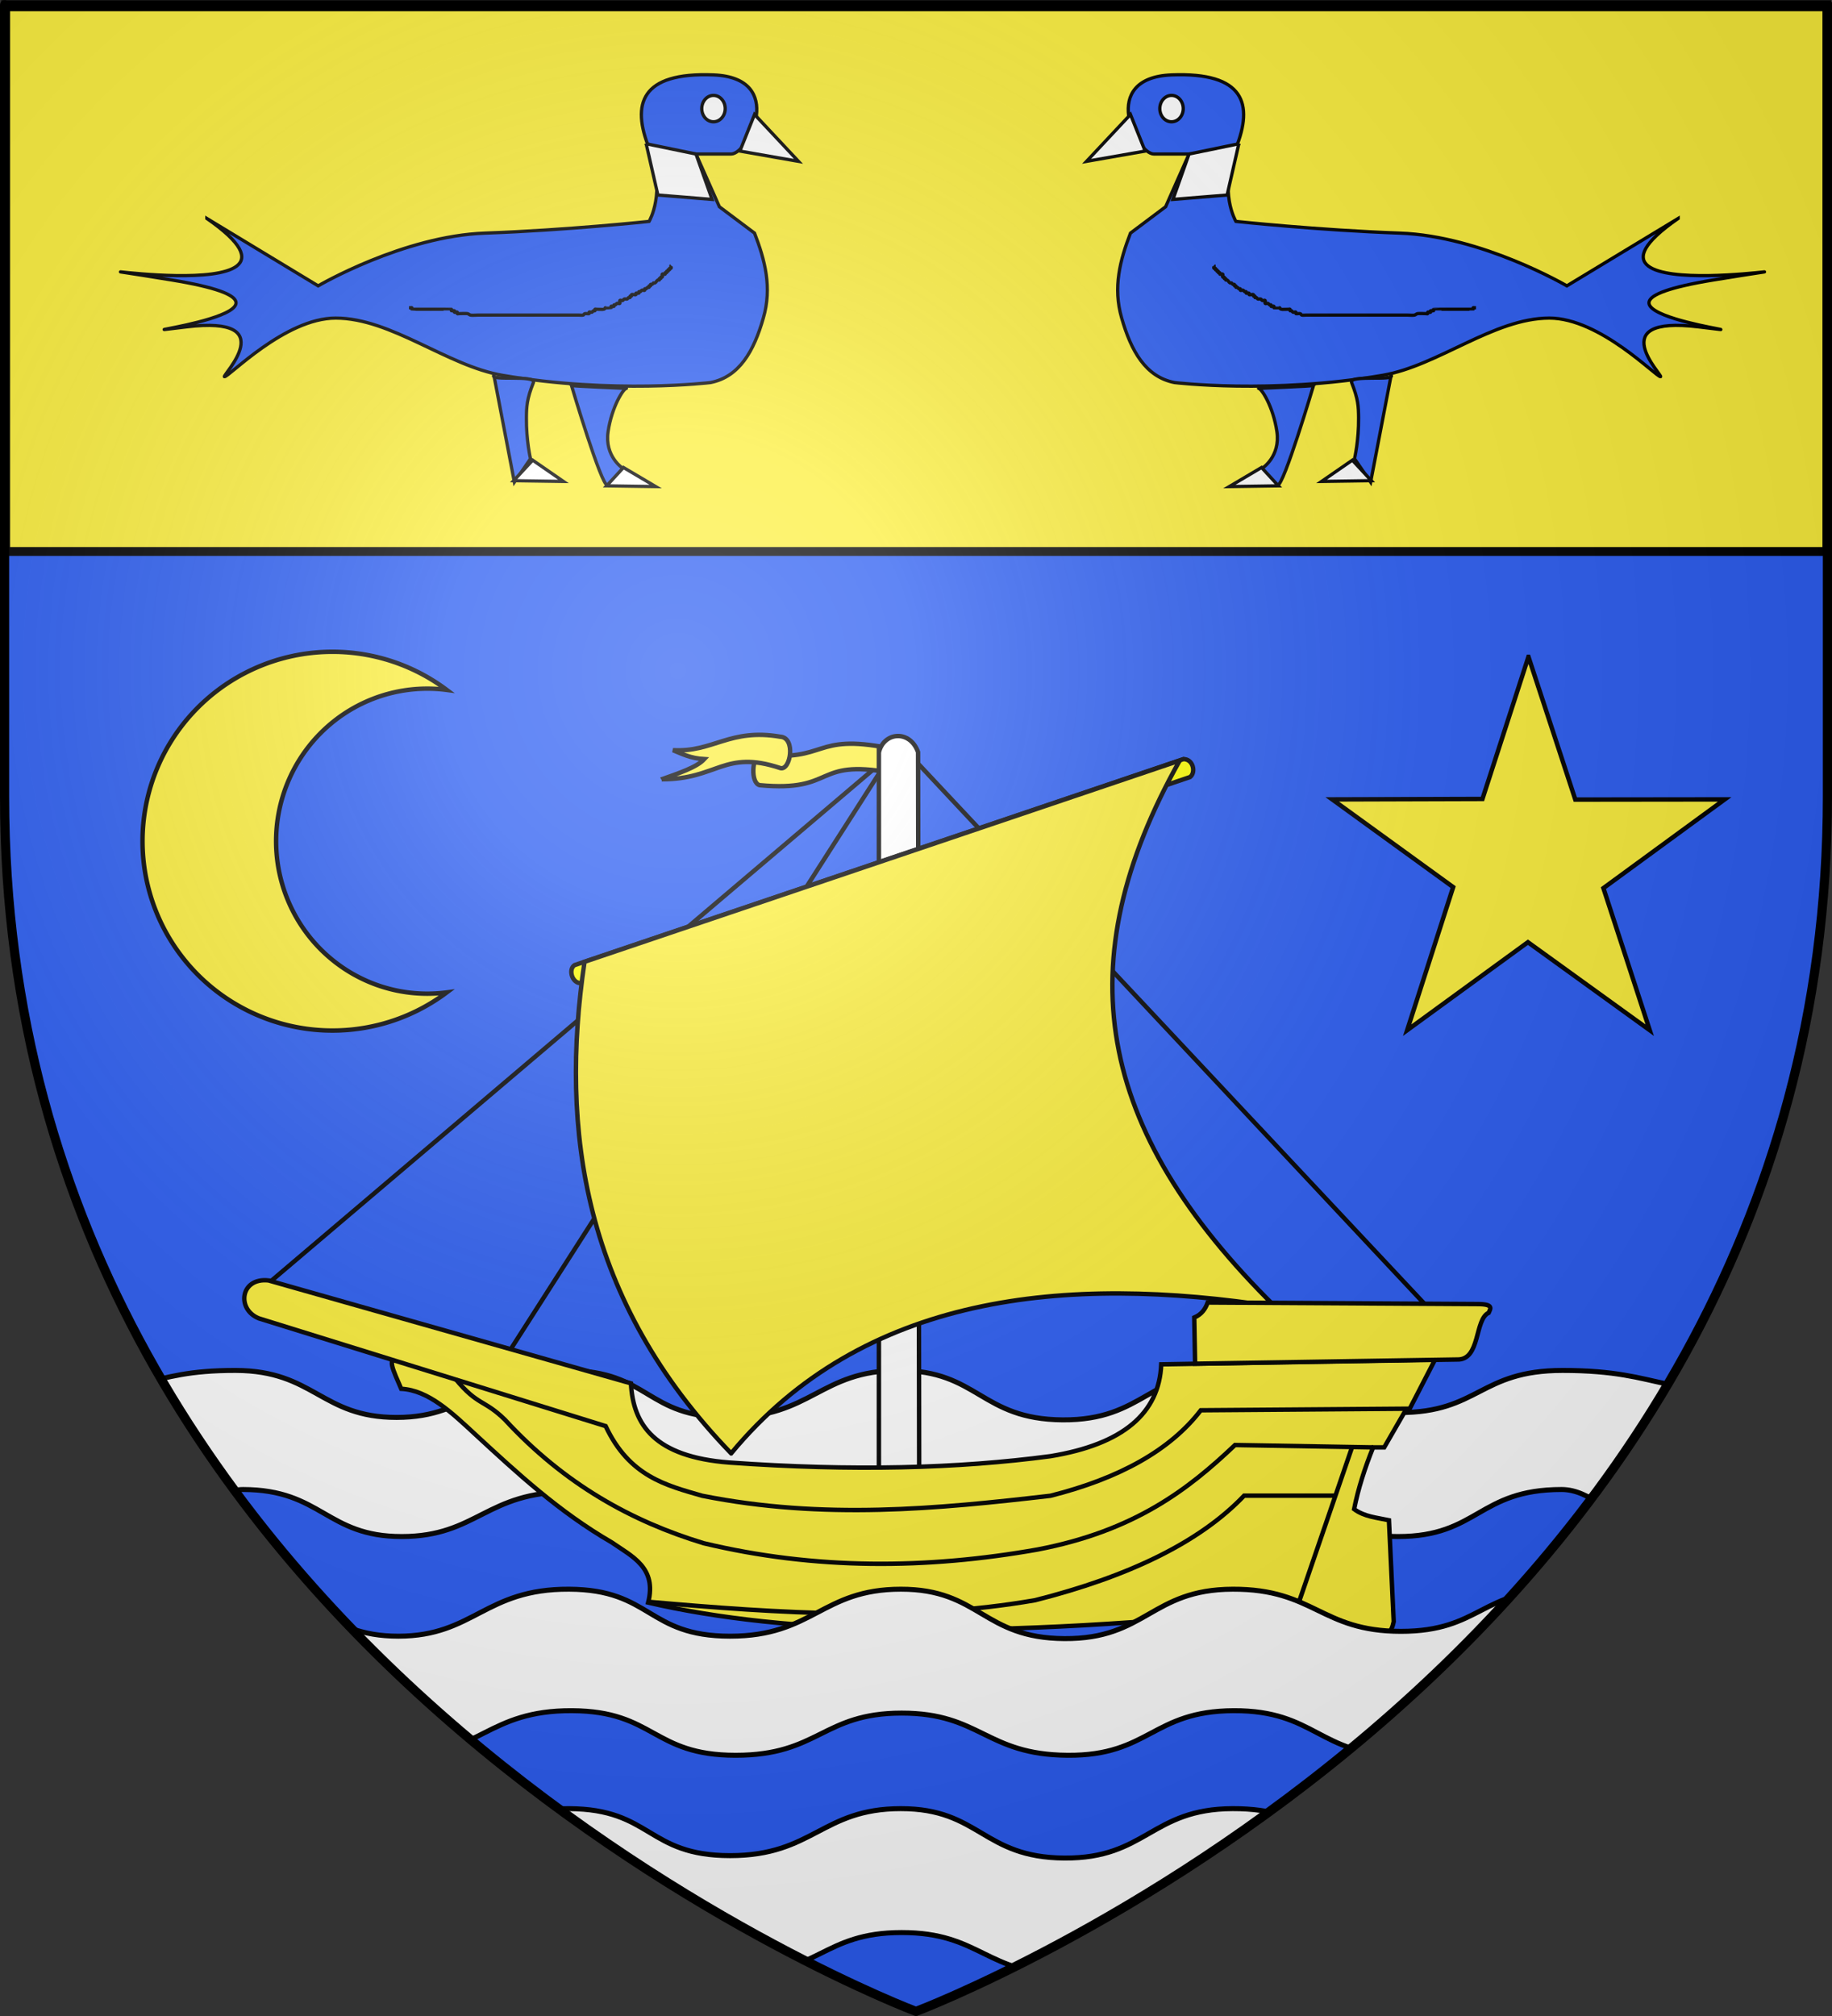
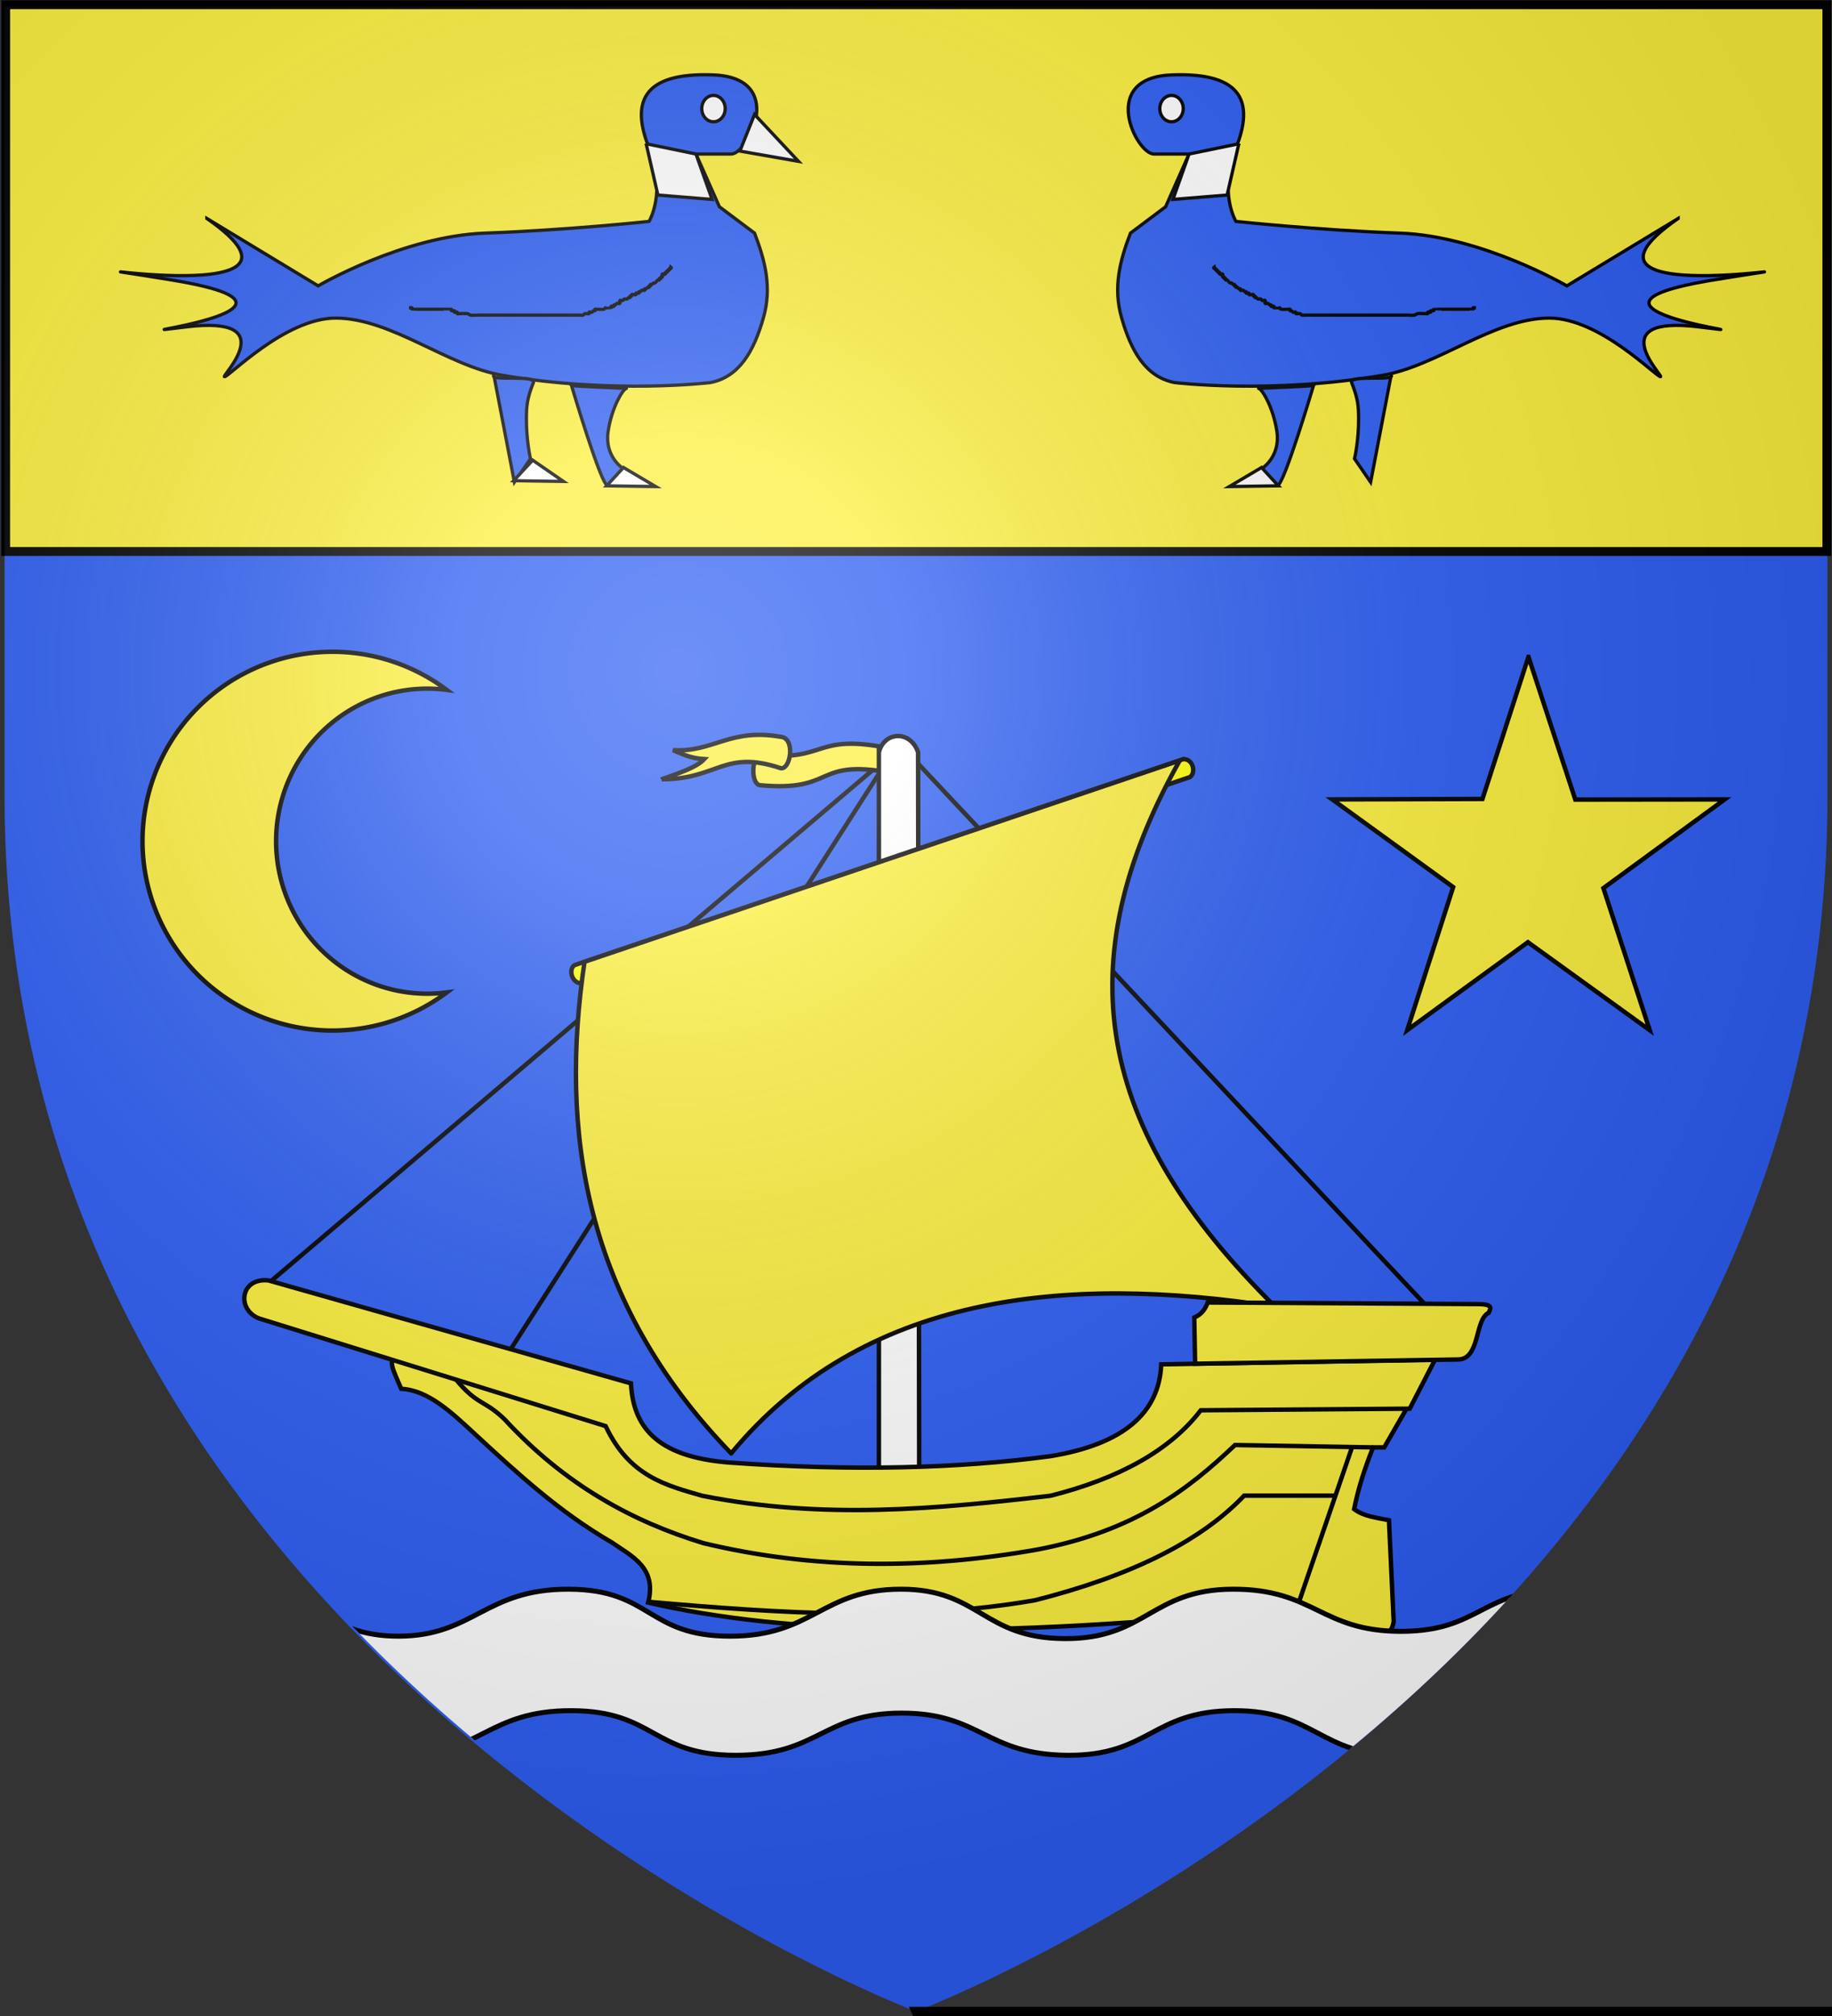
<svg xmlns="http://www.w3.org/2000/svg" xmlns:xlink="http://www.w3.org/1999/xlink" version="1.0" width="600" height="660" id="svg2">
  <rect width="100%" height="100%" fill="#333333" stroke="none" />
  <desc id="desc4">Flag of Canton of Valais (Wallis)</desc>
  <defs id="defs6">
    <linearGradient id="linearGradient2893">
      <stop id="stop2895" style="stop-color:#ffffff;stop-opacity:0.314" offset="0" />
      <stop id="stop2897" style="stop-color:#ffffff;stop-opacity:0.251" offset="0.19" />
      <stop id="stop2901" style="stop-color:#6b6b6b;stop-opacity:0.125" offset="0.6" />
      <stop id="stop2899" style="stop-color:#000000;stop-opacity:0.125" offset="1" />
    </linearGradient>
    <linearGradient id="linearGradient2885">
      <stop id="stop2887" style="stop-color:#ffffff;stop-opacity:1" offset="0" />
      <stop id="stop2891" style="stop-color:#ffffff;stop-opacity:1" offset="0.229" />
      <stop id="stop2889" style="stop-color:#000000;stop-opacity:1" offset="1" />
    </linearGradient>
    <linearGradient id="linearGradient2955">
      <stop id="stop2867" style="stop-color:#fd0000;stop-opacity:1" offset="0" />
      <stop id="stop2873" style="stop-color:#e77275;stop-opacity:0.659" offset="0.5" />
      <stop id="stop2959" style="stop-color:#000000;stop-opacity:0.323" offset="1" />
    </linearGradient>
    <radialGradient cx="225.524" cy="218.901" r="300" fx="225.524" fy="218.901" id="radialGradient2961" xlink:href="#linearGradient2955" gradientUnits="userSpaceOnUse" gradientTransform="matrix(-4.167939e-4,2.183,-1.884,-3.599562e-4,615.597,-289.121)" />
    <polygon points="0.588,0.809 -0.951,-0.309 0.951,-0.309 -0.588,0.809 0,-1 0,-1 " transform="scale(53,53)" id="star" />
    <clipPath id="clip">
      <path d="m 0,-200 0,800 300,0 0,-800 -300,0 z" id="path10" />
    </clipPath>
    <radialGradient cx="225.524" cy="218.901" r="300" fx="225.524" fy="218.901" id="radialGradient1911" xlink:href="#linearGradient2955" gradientUnits="userSpaceOnUse" gradientTransform="matrix(-4.167939e-4,2.183,-1.884,-3.599562e-4,615.597,-289.121)" />
    <radialGradient cx="225.524" cy="218.901" r="300" fx="225.524" fy="218.901" id="radialGradient2865" xlink:href="#linearGradient2955" gradientUnits="userSpaceOnUse" gradientTransform="matrix(0,1.749,-1.593,-1.049767e-7,551.788,-191.29)" />
    <radialGradient cx="225.524" cy="218.901" r="300" fx="225.524" fy="218.901" id="radialGradient2871" xlink:href="#linearGradient2955" gradientUnits="userSpaceOnUse" gradientTransform="matrix(0,1.386,-1.323,-5.741131e-8,-158.082,-109.541)" />
    <radialGradient cx="221.445" cy="226.331" r="300" fx="221.445" fy="226.331" id="radialGradient3163" xlink:href="#linearGradient2893" gradientUnits="userSpaceOnUse" gradientTransform="matrix(1.353,0,0,1.349,-77.629,-85.747)" />
    <clipPath id="clipPath3812">
      <path d="m 298.5,660 c 0,0 298.5,-112.32 298.5,-397.772 0,-285.452 0,-258.552 0,-258.552 L 0,3.676 0,262.228 C 0,547.68 298.5,660 298.5,660 z" id="path3814" style="fill:#2b5df2;fill-opacity:1;fill-rule:evenodd;stroke:none;display:inline" />
    </clipPath>
    <clipPath id="clipPath3812-4">
      <path d="m 298.5,660 c 0,0 298.5,-112.32 298.5,-397.772 0,-285.452 0,-258.552 0,-258.552 L 0,3.676 0,262.228 C 0,547.68 298.5,660 298.5,660 z" id="path3814-0" style="fill:#2b5df2;fill-opacity:1;fill-rule:evenodd;stroke:none;display:inline" />
    </clipPath>
    <clipPath id="clipPath3812-8">
      <path d="m 298.5,660 c 0,0 298.5,-112.32 298.5,-397.772 0,-285.452 0,-258.552 0,-258.552 L 0,3.676 0,262.228 C 0,547.68 298.5,660 298.5,660 z" id="path3814-8" style="fill:#2b5df2;fill-opacity:1;fill-rule:evenodd;stroke:none;display:inline" />
    </clipPath>
    <clipPath id="clipPath3884">
      <path d="m 300.5,658 c 0,0 298.5,-112.32 298.5,-397.772 0,-285.452 0,-258.552 0,-258.552 L 2,1.676 2,260.228 C 2,545.68 300.5,658 300.5,658 z" id="path3886" style="fill:#2b5df2;fill-opacity:1;fill-rule:evenodd;stroke:none;display:inline" />
    </clipPath>
    <clipPath id="clipPath3970">
      <path d="m 299.925,514.544 c 0,0 298.5,-112.32 298.5,-397.772 0,-285.452 0,-258.552 0,-258.552 l -597,0 0,258.552 c 0,285.452 298.5,397.772 298.5,397.772 z" id="path3972" style="fill:#2b5df2;fill-opacity:1;fill-rule:evenodd;stroke:none;display:inline" />
    </clipPath>
    <clipPath id="clipPath3974">
      <path d="m 299.925,586.385 c 0,0 298.5,-112.32 298.5,-397.772 0,-285.452 0,-258.552 0,-258.552 l -597,0 0,258.552 c 0,285.452 298.5,397.772 298.5,397.772 z" id="path3976" style="fill:#2b5df2;fill-opacity:1;fill-rule:evenodd;stroke:none;display:inline" />
    </clipPath>
    <clipPath id="clipPath3978">
      <path d="m 300.5,658 c 0,0 298.5,-112.32 298.5,-397.772 0,-285.452 0,-258.552 0,-258.552 L 2,1.676 2,260.228 C 2,545.68 300.5,658 300.5,658 z" id="path3980" style="fill:#2b5df2;fill-opacity:1;fill-rule:evenodd;stroke:none;display:inline" />
    </clipPath>
  </defs>
  <g id="layer3" style="display:inline">
    <path d="m 300,658.5 c 0,0 298.5,-112.32 298.5,-397.772 0,-285.452 0,-258.552 0,-258.552 l -597,0 0,258.552 C 1.5,546.18 300,658.5 300,658.5 z" id="path2855" style="fill:#2b5df2;fill-opacity:1;fill-rule:evenodd;stroke:none" />
    <rect width="596.466" height="179.009" x="1.851" y="1.54" id="rect2230" style="fill:#fcef3c;fill-opacity:1;fill-rule:nonzero;stroke:#000000;stroke-width:2.902;stroke-miterlimit:4;stroke-opacity:1;stroke-dasharray:none;display:inline" />
  </g>
  <g id="layer4">
-     <path d="m 77.158,448.656 c -15.325,-0.025 -22.11,2.257 -30.642,4.236 0,7.325 0,-0.846 0,8.126 0,13.36 4.295,25.659 11.765,36.942 4.906,-0.949 13.071,-10.338 21.31,-10.324 25.773,0.042 27.257,15.425 52,15.396 24.743,-0.029 27.554,-14.742 55.148,-14.603 27.159,0.137 26.293,14.596 53.587,14.603 27.295,0.006 28.448,-13.796 54.381,-13.809 25.933,-0.013 27.524,13.624 54.381,13.809 26.856,0.185 27.638,-14.51 54.407,-14.603 26.778,-0.093 28.061,14.584 54.329,14.603 26.267,0.018 26.322,-15.396 53.613,-15.396 9.615,0 17.006,9.552 22.572,10.614 7.59,-11.362 11.974,-23.757 11.974,-37.232 l 0,-7.903 c -9.205,-1.955 -17.018,-4.459 -34.223,-4.459 -27.264,10e-6 -27.321,13.816 -53.561,13.798 -26.241,-0.018 -28.319,-13.891 -55.07,-13.798 -26.742,0.093 -28.293,16.364 -55.122,16.179 -26.829,-0.185 -27.655,-16.192 -53.561,-16.179 -25.907,0.013 -28.649,15.391 -55.916,15.385 -27.267,-0.006 -25.609,-15.248 -52.741,-15.385 -27.567,-0.139 -31.146,15.356 -55.864,15.385 -24.718,0.029 -27.021,-15.343 -52.767,-15.385 z" clip-path="url(#clipPath3978)" id="path2855-1" style="fill:#ffffff;fill-opacity:1;fill-rule:evenodd;stroke:#000000;stroke-width:1.637;stroke-linecap:butt;stroke-linejoin:miter;stroke-miterlimit:4;stroke-opacity:1;display:inline" />
    <g id="g4068">
      <path d="m 86.231,421.55 208.948,-177.422 176.689,188.42" id="path4" style="fill:none;stroke:#000000;stroke-width:1.452;stroke-linecap:butt;stroke-linejoin:miter;stroke-miterlimit:4" />
      <path d="M 164.678,445.744 293.713,244.128" id="path6" style="fill:#ffff00;fill-rule:evenodd;stroke:#000000;stroke-width:1.452;stroke-linecap:butt;stroke-linejoin:miter;stroke-miterlimit:4" />
      <path d="m 291.513,252.926 c -25.148,-4.554 -17.675,6.483 -42.706,4.124 -3.022,-0.667 -2.599,-9.404 0.183,-9.989 21.926,2.399 17.363,-7.001 41.79,-2.199 l 0.733,8.065 z" id="path8" style="fill:#fcef3c;fill-opacity:1;fill-rule:evenodd;stroke:#000000;stroke-width:1.452;stroke-linecap:butt;stroke-linejoin:miter;stroke-miterlimit:4" />
      <path d="m 287.847,246.327 0,239.007 13.197,-0.733 -0.367,-238.365 c -2.639,-7.445 -11.26,-6.646 -12.83,0.092 z" id="path10-5" style="fill:#ffffff;fill-opacity:1;fill-rule:evenodd;stroke:#000000;stroke-width:1.452;stroke-linecap:butt;stroke-linejoin:miter;stroke-miterlimit:4" />
      <path d="M 188.139,315.977 387.556,248.527 c 3.196,-0.097 4.213,4.324 2.199,5.865 L 190.339,321.842 c -2.82,0.268 -4.375,-4.344 -2.199,-5.865 z" id="path12" style="fill:#ffff00;fill-rule:evenodd;stroke:#000000;stroke-width:1.452;stroke-linecap:butt;stroke-linejoin:miter;stroke-miterlimit:4" />
      <path d="m 239.46,475.803 c 43.153,-52.07 109.214,-58.72 178.155,-48.021 -59.012,-58.218 -68.386,-112.611 -31.251,-178.797 l -194.926,65.892 c -8.168,55.084 -0.433,110.861 48.021,160.926 z" id="path14" style="fill:#fcef3c;fill-opacity:1;fill-rule:evenodd;stroke:#000000;stroke-width:1.452;stroke-linecap:butt;stroke-linejoin:miter;stroke-miterlimit:4" />
      <path d="m 216.732,255.125 c 18.303,0.044 20.356,-9.805 38.857,-3.666 3.301,0.893 5.12,-9.943 0,-10.264 -16.603,-2.869 -22.021,5.163 -35.191,4.399 3.018,1.208 5.625,2.651 10.264,2.933 -2.493,2.696 -8.37,4.61 -13.93,6.598 z" id="path16" style="fill:#fcef3c;fill-opacity:1;fill-rule:evenodd;stroke:#000000;stroke-width:1.452;stroke-linecap:butt;stroke-linejoin:miter;stroke-miterlimit:4" />
      <path d="m 131.922,445.854 c -6.386,-3.156 -2.743,3.525 -0.518,8.813 8.92,0.448 16.621,7.864 24.366,15.034 13.651,12.576 27.229,25.201 44.584,35.252 6.704,4.637 14.842,8.26 11.924,19.7 44.544,10.344 110.715,12.61 212.55,1.555 -0.732,2.971 -1.159,6.018 -0.518,9.331 8.318,1.238 17.469,0.393 26.439,0 4.875,-0.183 5.194,-2.468 5.703,-4.666 l -1.555,-33.179 c -3.947,-0.847 -8.106,-1.162 -11.405,-3.629 1.327,-6.739 3.513,-13.479 6.221,-20.218 l 3.629,0 7.776,-13.479 -3.11,-4.147 -70.505,-0.518 -17.626,18.145 -29.55,8.813 -103.165,0.518 c 0,0 -27.994,-6.739 -29.031,-8.813 -1.037,-2.074 -8.813,-15.552 -8.813,-15.552 l -67.394,-18.663 0,5.703 z" id="path18" style="fill:#fcef3c;fill-opacity:1;fill-rule:evenodd;stroke:#000000;stroke-width:1.452;stroke-linecap:butt;stroke-linejoin:miter;stroke-miterlimit:4" />
      <path d="m 87.929,419.185 c -9.258,-0.988 -10.542,9.514 -3.111,12.442 l 113.533,35.252 c 7.794,16.531 19.8,19.375 31.623,22.81 39.776,7.917 76.987,4.288 114.051,0 22.76,-5.731 39.277,-15.005 49.249,-27.994 l 68.431,-0.518 8.295,-16.071 -89.686,1.555 c -0.66,15.997 -12.474,26.167 -36.289,30.068 -30.239,4.03 -64.979,4.955 -105.238,2.074 -24.41,-1.891 -31.458,-12.338 -32.142,-25.921 l -118.717,-33.697 z" id="path20" style="fill:#fcef3c;fill-opacity:1;fill-rule:evenodd;stroke:#000000;stroke-width:1.452;stroke-linecap:butt;stroke-linejoin:miter;stroke-miterlimit:4" />
      <path d="m 449.71,473.849 -45.232,-0.778 c -15.392,14.616 -32.908,28.126 -64.672,34.215 -36.3,6.422 -72.74,6.699 -109.386,-2.074 -23.395,-7.114 -45.46,-19.182 -65.061,-40.436 -6.837,-6.674 -8.858,-4.489 -16.071,-13.22" id="path22" style="fill:none;stroke:#000000;stroke-width:1.452;stroke-linecap:butt;stroke-linejoin:miter;stroke-miterlimit:4" />
      <path d="M 424.796,526.3 442.971,473.33" id="path24" style="fill:none;stroke:#000000;stroke-width:1.452;stroke-linecap:butt;stroke-linejoin:miter;stroke-miterlimit:4" />
      <path d="m 437.009,489.66 -29.55,0 c -14.614,15.325 -37.922,26.492 -68.431,34.215 -40.527,7.067 -83.502,4.343 -126.753,0.518" id="path26" style="fill:none;stroke:#000000;stroke-width:1.452;stroke-linecap:butt;stroke-linejoin:miter;stroke-miterlimit:4" />
      <path d="m 391.412,446.457 -0.282,-15.119 c 2.471,-1.04 3.653,-2.854 4.407,-4.925 l 88.39,0.518 c 5.447,0.009 4.175,1.511 3.629,2.851 -4.694,2.14 -2.602,15.564 -10.368,15.293 l -85.775,1.381 z" id="path28" style="fill:#fcef3c;fill-opacity:1;fill-rule:evenodd;stroke:#000000;stroke-width:1.452;stroke-linecap:butt;stroke-linejoin:miter;stroke-miterlimit:4" />
    </g>
    <path d="m 77.158,448.656 c -15.325,-0.025 -22.11,2.257 -30.642,4.236 0,7.325 0,-0.846 0,8.126 0,13.36 4.295,25.659 11.765,36.942 4.906,-0.949 13.071,-10.338 21.31,-10.324 25.773,0.042 27.257,15.425 52,15.396 24.743,-0.029 27.554,-14.742 55.148,-14.603 27.159,0.137 26.293,14.596 53.587,14.603 27.295,0.006 28.448,-13.796 54.381,-13.809 25.933,-0.013 27.524,13.624 54.381,13.809 26.856,0.185 27.638,-14.51 54.407,-14.603 26.778,-0.093 28.061,14.584 54.329,14.603 26.267,0.018 26.322,-15.396 53.613,-15.396 9.615,0 17.006,9.552 22.572,10.614 7.59,-11.362 11.974,-23.757 11.974,-37.232 l 0,-7.903 c -9.205,-1.955 -17.018,-4.459 -34.223,-4.459 -27.264,10e-6 -27.321,13.816 -53.561,13.798 -26.241,-0.018 -28.319,-13.891 -55.07,-13.798 -26.742,0.093 -28.293,16.364 -55.122,16.179 -26.829,-0.185 -27.655,-16.192 -53.561,-16.179 -25.907,0.013 -28.649,15.391 -55.916,15.385 -27.267,-0.006 -25.609,-15.248 -52.741,-15.385 -27.567,-0.139 -31.146,15.356 -55.864,15.385 -24.718,0.029 -27.021,-15.343 -52.767,-15.385 z" transform="translate(0.575,71.615)" clip-path="url(#clipPath3974)" id="path2855-1-9" style="fill:#ffffff;fill-opacity:1;fill-rule:evenodd;stroke:#000000;stroke-width:1.637;stroke-linecap:butt;stroke-linejoin:miter;stroke-miterlimit:4;stroke-opacity:1;display:inline" />
-     <path d="m 77.158,448.656 c -15.325,-0.025 -22.11,2.257 -30.642,4.236 0,7.325 0,-0.846 0,8.126 0,13.36 4.295,25.659 11.765,36.942 4.906,-0.949 13.071,-10.338 21.31,-10.324 25.773,0.042 27.257,15.425 52,15.396 24.743,-0.029 27.554,-14.742 55.148,-14.603 27.159,0.137 26.293,14.596 53.587,14.603 27.295,0.006 28.448,-13.796 54.381,-13.809 25.933,-0.013 27.524,13.624 54.381,13.809 26.856,0.185 27.638,-14.51 54.407,-14.603 26.778,-0.093 28.061,14.584 54.329,14.603 26.267,0.018 26.322,-15.396 53.613,-15.396 9.615,0 17.006,9.552 22.572,10.614 7.59,-11.362 11.974,-23.757 11.974,-37.232 l 0,-7.903 c -9.205,-1.955 -17.018,-4.459 -34.223,-4.459 -27.264,10e-6 -27.321,13.816 -53.561,13.798 -26.241,-0.018 -28.319,-13.891 -55.07,-13.798 -26.742,0.093 -28.293,16.364 -55.122,16.179 -26.829,-0.185 -27.655,-16.192 -53.561,-16.179 -25.907,0.013 -28.649,15.391 -55.916,15.385 -27.267,-0.006 -25.609,-15.248 -52.741,-15.385 -27.567,-0.139 -31.146,15.356 -55.864,15.385 -24.718,0.029 -27.021,-15.343 -52.767,-15.385 z" transform="translate(0.575,143.456)" clip-path="url(#clipPath3970)" id="path2855-1-2" style="fill:#ffffff;fill-opacity:1;fill-rule:evenodd;stroke:#000000;stroke-width:1.637;stroke-linecap:butt;stroke-linejoin:miter;stroke-miterlimit:4;stroke-opacity:1;display:inline" />
    <path d="m 146.323,225.865 a 62.209,62.001 0 1 0 0,99.035 49.517,49.934 0 1 1 0,-99.035 z" id="path4-1" style="fill:#fcef3c;fill-opacity:1;stroke:#000000;stroke-width:1.452;stroke-miterlimit:4;stroke-dasharray:none" />
    <path d="m 500.587,215.022 15.345,46.749 48.92,-0.057 -39.719,29.04 15.171,46.508 -39.893,-28.801 -39.544,28.801 15.063,-46.84 -39.611,-28.709 49.203,-0.148 15.063,-46.543 z" id="path8347" style="fill:#fcef3c;fill-opacity:1;stroke:#000000;stroke-width:1.452;stroke-miterlimit:4;stroke-opacity:1;stroke-dasharray:none;stroke-dashoffset:0" />
    <g transform="matrix(0.357,0,0,0.357,206.577,-126.113)" id="g4108">
      <path d="m -388.872,553.606 102.097,61.796 c 0,0 77.916,-45.675 153.146,-48.362 75.23,-2.687 150.459,-10.747 150.459,-10.747 0,0 16.121,-26.868 0,-67.169 -16.121,-40.302 -8.06,-69.856 59.109,-67.169 67.169,2.687 32.241,72.543 16.121,72.543 -16.121,0 -32.241,0 -32.241,0 l 21.494,48.362 32.241,24.181 c 9.486,24.612 16.279,49.763 8.06,77.916 -8.627,30.194 -21.919,53.857 -48.362,59.109 0,0 -88.973,10.841 -191.004,-6.64 -50.877,-8.717 -101.966,-52.426 -152.903,-52.469 -46.696,-0.041 -98.604,54.542 -102.097,53.736 -2.618,-0.605 53.736,-56.422 -34.928,-45.675 -88.664,10.747 150.459,-16.121 -13.434,-42.988 -163.893,-26.868 163.893,34.928 32.241,-56.422 z" id="path2818" style="fill:#2b5df2;fill-opacity:1;stroke:#000000;stroke-width:3;stroke-linecap:butt;stroke-linejoin:miter;stroke-miterlimit:4;stroke-opacity:1;stroke-dasharray:none" />
      <path d="m 14.144,485.093 45.675,9.404 14.777,41.645 -49.705,-4.03 -10.747,-47.019 z" id="path3592" style="fill:#ffffff;fill-opacity:1;stroke:#000000;stroke-width:3;stroke-linecap:butt;stroke-linejoin:miter;stroke-miterlimit:4;stroke-opacity:1;stroke-dasharray:none" />
      <path d="m 100.121,491.81 53.736,9.404 -40.302,-42.988 -13.434,33.585 z" id="path3594" style="fill:#ffffff;fill-opacity:1;stroke:#000000;stroke-width:3;stroke-linecap:butt;stroke-linejoin:miter;stroke-miterlimit:4;stroke-opacity:1;stroke-dasharray:none" />
      <path d="m 91.104,16.035 a 1.564,1.76 0 1 1 -3.128,0 1.564,1.76 0 1 1 3.128,0 z" transform="matrix(6.871,0,0,6.871,-539.331,342.67)" id="path3596" style="fill:#ffffff;fill-opacity:1;stroke:#000000;stroke-width:0.437;stroke-miterlimit:4;stroke-opacity:1;stroke-dasharray:none" />
      <path d="m 36.982,596.594 c -0.634,0.633 0.634,2.053 0,2.687 -0.317,0.317 -1.027,-0.317 -1.343,0 -0.317,0.317 0.317,1.027 0,1.343 -0.317,0.317 -1.027,-0.317 -1.343,0 -0.317,0.317 0.317,1.027 0,1.343 -0.317,0.317 -1.027,-0.317 -1.343,0 -0.317,0.317 0.317,1.027 0,1.343 -0.317,0.317 -1.027,-0.317 -1.343,0 -0.317,0.317 0.317,1.027 0,1.343 -0.634,0.633 -2.054,-0.633 -2.687,0 -0.634,0.633 0.634,2.054 0,2.687 -0.317,0.317 -1.027,-0.317 -1.343,0 -0.317,0.317 0.317,1.027 0,1.343 -0.317,0.317 -1.027,-0.317 -1.343,0 -0.317,0.317 0.317,1.027 0,1.343 -0.317,0.317 -0.943,-0.2 -1.343,0 -1.133,0.566 -1.554,2.12 -2.687,2.687 -0.401,0.2 -0.896,0 -1.343,0 -0.448,0.448 -0.777,1.06 -1.343,1.343 -0.401,0.2 -1.027,-0.317 -1.343,0 -0.317,0.317 0.317,1.027 0,1.343 -0.317,0.317 -1.027,-0.317 -1.343,0 -0.317,0.317 0.317,1.027 0,1.343 -0.317,0.317 -0.943,-0.2 -1.343,0 -0.566,0.283 -0.777,1.06 -1.343,1.343 -0.401,0.2 -1.027,-0.317 -1.343,0 -0.317,0.317 0.317,1.027 0,1.343 -0.634,0.634 -1.886,-0.401 -2.687,0 -0.566,0.283 -0.777,1.06 -1.343,1.343 -0.401,0.2 -1.027,-0.317 -1.343,0 -0.317,0.317 0.317,1.027 0,1.343 -0.447,0.447 -2.24,-0.447 -2.687,0 -0.317,0.317 0.317,1.027 0,1.343 -0.671,0.672 -3.358,-0.672 -4.03,0 -0.317,0.317 0.317,1.027 0,1.343 -0.317,0.317 -1.027,-0.317 -1.343,0 -0.317,0.317 0.317,1.027 0,1.343 -0.317,0.317 -0.943,-0.2 -1.343,0 -0.566,0.283 -0.777,1.06 -1.343,1.343 -0.801,0.401 -1.886,-0.401 -2.687,0 -0.566,0.283 -0.777,1.06 -1.343,1.343 -0.801,0.401 -2.053,-0.633 -2.687,0 -0.447,0.447 0.447,2.24 0,2.687 -0.634,0.634 -1.886,-0.401 -2.687,0 -0.566,0.283 -0.777,1.06 -1.343,1.343 -0.401,0.2 -1.027,-0.317 -1.343,0 -0.317,0.317 0.317,1.027 0,1.343 -0.634,0.633 -2.053,-0.634 -2.687,0 -0.317,0.317 0.317,1.027 0,1.343 -0.041,0.041 -3.704,0 -4.03,0 -3.15,0 0.634,-0.317 -2.687,1.343 -0.486,0.242 -5.783,0 -6.717,0 -0.448,0 -1.027,-0.317 -1.343,0 -0.317,0.317 0.317,1.027 0,1.343 -0.317,0.317 -0.943,-0.2 -1.343,0 -0.566,0.283 -0.777,1.06 -1.343,1.343 -0.801,0.401 -2.054,-0.633 -2.687,0 -0.317,0.317 0.317,1.027 0,1.343 -0.275,0.275 -3.497,-0.267 -4.03,0 -0.566,0.283 -0.777,1.06 -1.343,1.343 -0.409,0.205 -3.425,0 -4.03,0 -2.687,0 -5.374,0 -8.06,0 -8.06,0 -16.121,0 -24.181,0 -15.225,0 -30.45,0 -45.675,0 -4.926,0 -9.852,0 -14.777,0 -1.555,0 -5.518,0.3 -6.717,0 -0.971,-0.243 -1.715,-1.101 -2.687,-1.343 -1.092,-0.273 -6.654,0 -8.06,0 -0.448,0 -1.027,0.317 -1.343,0 -0.317,-0.317 0.317,-1.027 0,-1.343 -0.634,-0.633 -2.054,0.633 -2.687,0 -0.317,-0.317 0.401,-1.143 0,-1.343 -0.801,-0.401 -1.886,0.401 -2.687,0 -0.401,-0.2 0.317,-1.027 0,-1.343 -0.062,-0.062 -6.084,0 -6.717,0 -8.508,0 -17.016,0 -25.524,0 -0.326,0 -3.987,0.041 -4.03,0 -0.317,-0.317 0.317,-1.027 0,-1.343 -0.317,-0.317 -0.896,0 -1.343,0 -0.448,0 -0.896,0 -1.343,0" id="path3600" style="fill:none;stroke:#000000;stroke-width:3;stroke-linecap:butt;stroke-linejoin:miter;stroke-miterlimit:4;stroke-opacity:1;stroke-dasharray:none" />
      <path d="m -125.568,697.348 18.807,98.067 14.777,-21.494 c 0,0 -3.947,-16.594 -3.736,-37.619 0.1,-10.018 0.307,-16.936 6.422,-32.237 2.94,-7.356 -40.92,-1.153 -36.272,-6.717 z" id="path3602" style="fill:#2b5df2;fill-opacity:1;stroke:#000000;stroke-width:3;stroke-linecap:butt;stroke-linejoin:miter;stroke-miterlimit:4;stroke-opacity:1;stroke-dasharray:none" />
      <path d="m -107.432,794.072 45.675,0.671 -28.211,-19.479 -17.464,18.807 z" id="path3604" style="fill:#ffffff;fill-opacity:1;stroke:#000000;stroke-width:3;stroke-linecap:butt;stroke-linejoin:miter;stroke-miterlimit:4;stroke-opacity:1;stroke-dasharray:none" />
      <path d="m -54.368,706.752 c 0,0 27.539,92.694 32.913,91.35 5.374,-1.343 14.106,-15.449 14.106,-15.449 0,0 -16.792,-10.747 -13.434,-33.585 3.358,-22.838 14.106,-39.63 16.792,-39.63 2.687,0 -49.705,-2.015 -50.377,-2.687 z" id="path3606" style="fill:#2b5df2;fill-opacity:1;stroke:#000000;stroke-width:3;stroke-linecap:butt;stroke-linejoin:miter;stroke-miterlimit:4;stroke-opacity:1;stroke-dasharray:none" />
      <path d="m -22.127,798.774 45.003,0.671 -29.555,-17.464 -15.449,16.792 z" id="path3608" style="fill:#ffffff;fill-opacity:1;stroke:#000000;stroke-width:3;stroke-linecap:butt;stroke-linejoin:miter;stroke-miterlimit:4;stroke-opacity:1;stroke-dasharray:none" />
    </g>
    <g transform="matrix(-0.357,0,0,0.357,410.783,-126.113)" id="g4108-1">
      <path d="m -388.872,553.606 102.097,61.796 c 0,0 77.916,-45.675 153.146,-48.362 75.23,-2.687 150.459,-10.747 150.459,-10.747 0,0 16.121,-26.868 0,-67.169 -16.121,-40.302 -8.06,-69.856 59.109,-67.169 67.169,2.687 32.241,72.543 16.121,72.543 -16.121,0 -32.241,0 -32.241,0 l 21.494,48.362 32.241,24.181 c 9.486,24.612 16.279,49.763 8.06,77.916 -8.627,30.194 -21.919,53.857 -48.362,59.109 0,0 -88.973,10.841 -191.004,-6.64 -50.877,-8.717 -101.966,-52.426 -152.903,-52.469 -46.696,-0.041 -98.604,54.542 -102.097,53.736 -2.618,-0.605 53.736,-56.422 -34.928,-45.675 -88.664,10.747 150.459,-16.121 -13.434,-42.988 -163.893,-26.868 163.893,34.928 32.241,-56.422 z" id="path2818-5" style="fill:#2b5df2;fill-opacity:1;stroke:#000000;stroke-width:3;stroke-linecap:butt;stroke-linejoin:miter;stroke-miterlimit:4;stroke-opacity:1;stroke-dasharray:none" />
      <path d="m 14.144,485.093 45.675,9.404 14.777,41.645 -49.705,-4.03 -10.747,-47.019 z" id="path3592-2" style="fill:#ffffff;fill-opacity:1;stroke:#000000;stroke-width:3;stroke-linecap:butt;stroke-linejoin:miter;stroke-miterlimit:4;stroke-opacity:1;stroke-dasharray:none" />
-       <path d="m 100.121,491.81 53.736,9.404 -40.302,-42.988 -13.434,33.585 z" id="path3594-7" style="fill:#ffffff;fill-opacity:1;stroke:#000000;stroke-width:3;stroke-linecap:butt;stroke-linejoin:miter;stroke-miterlimit:4;stroke-opacity:1;stroke-dasharray:none" />
      <path d="m 91.104,16.035 a 1.564,1.76 0 1 1 -3.128,0 1.564,1.76 0 1 1 3.128,0 z" transform="matrix(6.871,0,0,6.871,-539.331,342.67)" id="path3596-6" style="fill:#ffffff;fill-opacity:1;stroke:#000000;stroke-width:0.437;stroke-miterlimit:4;stroke-opacity:1;stroke-dasharray:none" />
      <path d="m 36.982,596.594 c -0.634,0.633 0.634,2.053 0,2.687 -0.317,0.317 -1.027,-0.317 -1.343,0 -0.317,0.317 0.317,1.027 0,1.343 -0.317,0.317 -1.027,-0.317 -1.343,0 -0.317,0.317 0.317,1.027 0,1.343 -0.317,0.317 -1.027,-0.317 -1.343,0 -0.317,0.317 0.317,1.027 0,1.343 -0.317,0.317 -1.027,-0.317 -1.343,0 -0.317,0.317 0.317,1.027 0,1.343 -0.634,0.633 -2.054,-0.633 -2.687,0 -0.634,0.633 0.634,2.054 0,2.687 -0.317,0.317 -1.027,-0.317 -1.343,0 -0.317,0.317 0.317,1.027 0,1.343 -0.317,0.317 -1.027,-0.317 -1.343,0 -0.317,0.317 0.317,1.027 0,1.343 -0.317,0.317 -0.943,-0.2 -1.343,0 -1.133,0.566 -1.554,2.12 -2.687,2.687 -0.401,0.2 -0.896,0 -1.343,0 -0.448,0.448 -0.777,1.06 -1.343,1.343 -0.401,0.2 -1.027,-0.317 -1.343,0 -0.317,0.317 0.317,1.027 0,1.343 -0.317,0.317 -1.027,-0.317 -1.343,0 -0.317,0.317 0.317,1.027 0,1.343 -0.317,0.317 -0.943,-0.2 -1.343,0 -0.566,0.283 -0.777,1.06 -1.343,1.343 -0.401,0.2 -1.027,-0.317 -1.343,0 -0.317,0.317 0.317,1.027 0,1.343 -0.634,0.634 -1.886,-0.401 -2.687,0 -0.566,0.283 -0.777,1.06 -1.343,1.343 -0.401,0.2 -1.027,-0.317 -1.343,0 -0.317,0.317 0.317,1.027 0,1.343 -0.447,0.447 -2.24,-0.447 -2.687,0 -0.317,0.317 0.317,1.027 0,1.343 -0.671,0.672 -3.358,-0.672 -4.03,0 -0.317,0.317 0.317,1.027 0,1.343 -0.317,0.317 -1.027,-0.317 -1.343,0 -0.317,0.317 0.317,1.027 0,1.343 -0.317,0.317 -0.943,-0.2 -1.343,0 -0.566,0.283 -0.777,1.06 -1.343,1.343 -0.801,0.401 -1.886,-0.401 -2.687,0 -0.566,0.283 -0.777,1.06 -1.343,1.343 -0.801,0.401 -2.053,-0.633 -2.687,0 -0.447,0.447 0.447,2.24 0,2.687 -0.634,0.634 -1.886,-0.401 -2.687,0 -0.566,0.283 -0.777,1.06 -1.343,1.343 -0.401,0.2 -1.027,-0.317 -1.343,0 -0.317,0.317 0.317,1.027 0,1.343 -0.634,0.633 -2.053,-0.634 -2.687,0 -0.317,0.317 0.317,1.027 0,1.343 -0.041,0.041 -3.704,0 -4.03,0 -3.15,0 0.634,-0.317 -2.687,1.343 -0.486,0.242 -5.783,0 -6.717,0 -0.448,0 -1.027,-0.317 -1.343,0 -0.317,0.317 0.317,1.027 0,1.343 -0.317,0.317 -0.943,-0.2 -1.343,0 -0.566,0.283 -0.777,1.06 -1.343,1.343 -0.801,0.401 -2.054,-0.633 -2.687,0 -0.317,0.317 0.317,1.027 0,1.343 -0.275,0.275 -3.497,-0.267 -4.03,0 -0.566,0.283 -0.777,1.06 -1.343,1.343 -0.409,0.205 -3.425,0 -4.03,0 -2.687,0 -5.374,0 -8.06,0 -8.06,0 -16.121,0 -24.181,0 -15.225,0 -30.45,0 -45.675,0 -4.926,0 -9.852,0 -14.777,0 -1.555,0 -5.518,0.3 -6.717,0 -0.971,-0.243 -1.715,-1.101 -2.687,-1.343 -1.092,-0.273 -6.654,0 -8.06,0 -0.448,0 -1.027,0.317 -1.343,0 -0.317,-0.317 0.317,-1.027 0,-1.343 -0.634,-0.633 -2.054,0.633 -2.687,0 -0.317,-0.317 0.401,-1.143 0,-1.343 -0.801,-0.401 -1.886,0.401 -2.687,0 -0.401,-0.2 0.317,-1.027 0,-1.343 -0.062,-0.062 -6.084,0 -6.717,0 -8.508,0 -17.016,0 -25.524,0 -0.326,0 -3.987,0.041 -4.03,0 -0.317,-0.317 0.317,-1.027 0,-1.343 -0.317,-0.317 -0.896,0 -1.343,0 -0.448,0 -0.896,0 -1.343,0" id="path3600-1" style="fill:none;stroke:#000000;stroke-width:3;stroke-linecap:butt;stroke-linejoin:miter;stroke-miterlimit:4;stroke-opacity:1;stroke-dasharray:none" />
      <path d="m -125.568,697.348 18.807,98.067 14.777,-21.494 c 0,0 -3.947,-16.594 -3.736,-37.619 0.1,-10.018 0.307,-16.936 6.422,-32.237 2.94,-7.356 -40.92,-1.153 -36.272,-6.717 z" id="path3602-4" style="fill:#2b5df2;fill-opacity:1;stroke:#000000;stroke-width:3;stroke-linecap:butt;stroke-linejoin:miter;stroke-miterlimit:4;stroke-opacity:1;stroke-dasharray:none" />
-       <path d="m -107.432,794.072 45.675,0.671 -28.211,-19.479 -17.464,18.807 z" id="path3604-2" style="fill:#ffffff;fill-opacity:1;stroke:#000000;stroke-width:3;stroke-linecap:butt;stroke-linejoin:miter;stroke-miterlimit:4;stroke-opacity:1;stroke-dasharray:none" />
      <path d="m -54.368,706.752 c 0,0 27.539,92.694 32.913,91.35 5.374,-1.343 14.106,-15.449 14.106,-15.449 0,0 -16.792,-10.747 -13.434,-33.585 3.358,-22.838 14.106,-39.63 16.792,-39.63 2.687,0 -49.705,-2.015 -50.377,-2.687 z" id="path3606-3" style="fill:#2b5df2;fill-opacity:1;stroke:#000000;stroke-width:3;stroke-linecap:butt;stroke-linejoin:miter;stroke-miterlimit:4;stroke-opacity:1;stroke-dasharray:none" />
      <path d="m -22.127,798.774 45.003,0.671 -29.555,-17.464 -15.449,16.792 z" id="path3608-2" style="fill:#ffffff;fill-opacity:1;stroke:#000000;stroke-width:3;stroke-linecap:butt;stroke-linejoin:miter;stroke-miterlimit:4;stroke-opacity:1;stroke-dasharray:none" />
    </g>
  </g>
  <g id="layer2" style="display:inline">
    <path d="m 300,658.5 c 0,0 298.5,-112.32 298.5,-397.772 0,-285.452 0,-258.552 0,-258.552 l -597,0 0,258.552 C 1.5,546.18 300,658.5 300,658.5 z" id="path2875" style="fill:url(#radialGradient3163);fill-opacity:1;fill-rule:evenodd;stroke:none" />
  </g>
  <g id="layer1" style="display:inline">
-     <path d="m 300,658.5 c 0,0 -298.5,-112.32 -298.5,-397.772 0,-285.452 0,-258.552 0,-258.552 l 597,0 0,258.552 c 0,285.452 -298.5,397.772 -298.5,397.772 z" id="path1411" style="fill:none;stroke:#000000;stroke-width:3;stroke-linecap:butt;stroke-linejoin:miter;stroke-miterlimit:4;stroke-opacity:1;stroke-dasharray:none" />
+     <path d="m 300,658.5 l 597,0 0,258.552 c 0,285.452 -298.5,397.772 -298.5,397.772 z" id="path1411" style="fill:none;stroke:#000000;stroke-width:3;stroke-linecap:butt;stroke-linejoin:miter;stroke-miterlimit:4;stroke-opacity:1;stroke-dasharray:none" />
  </g>
</svg>